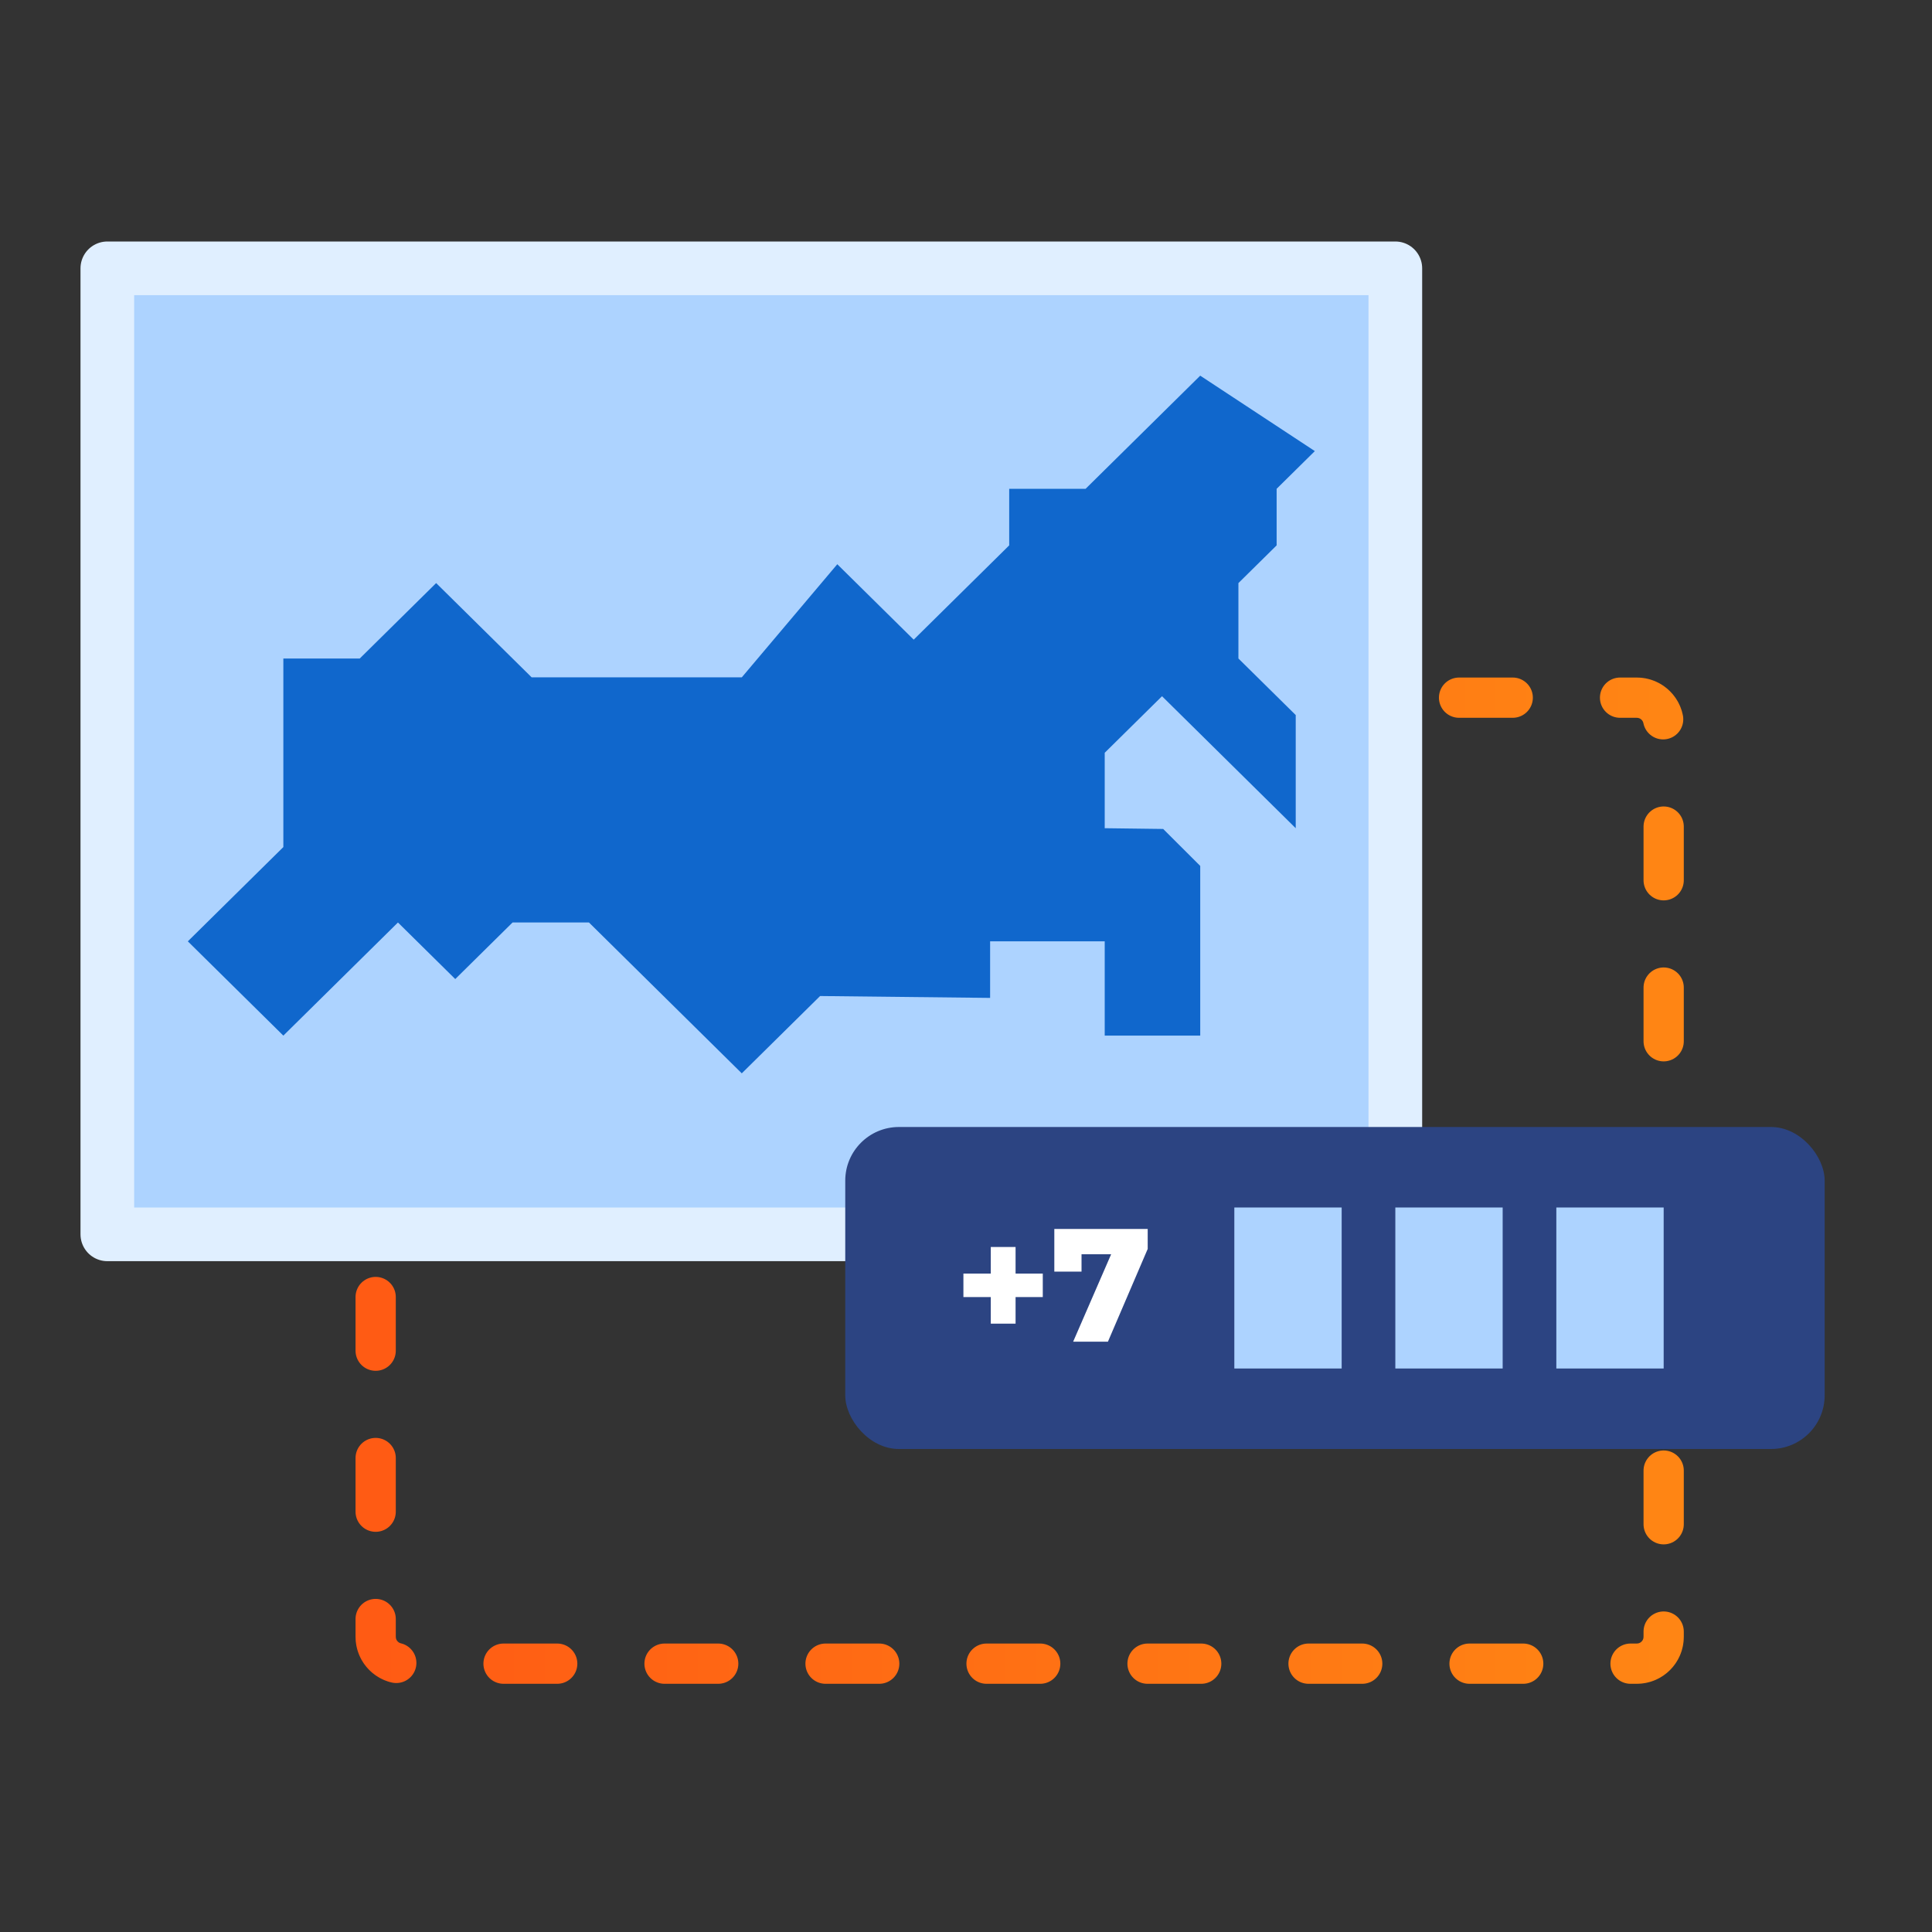
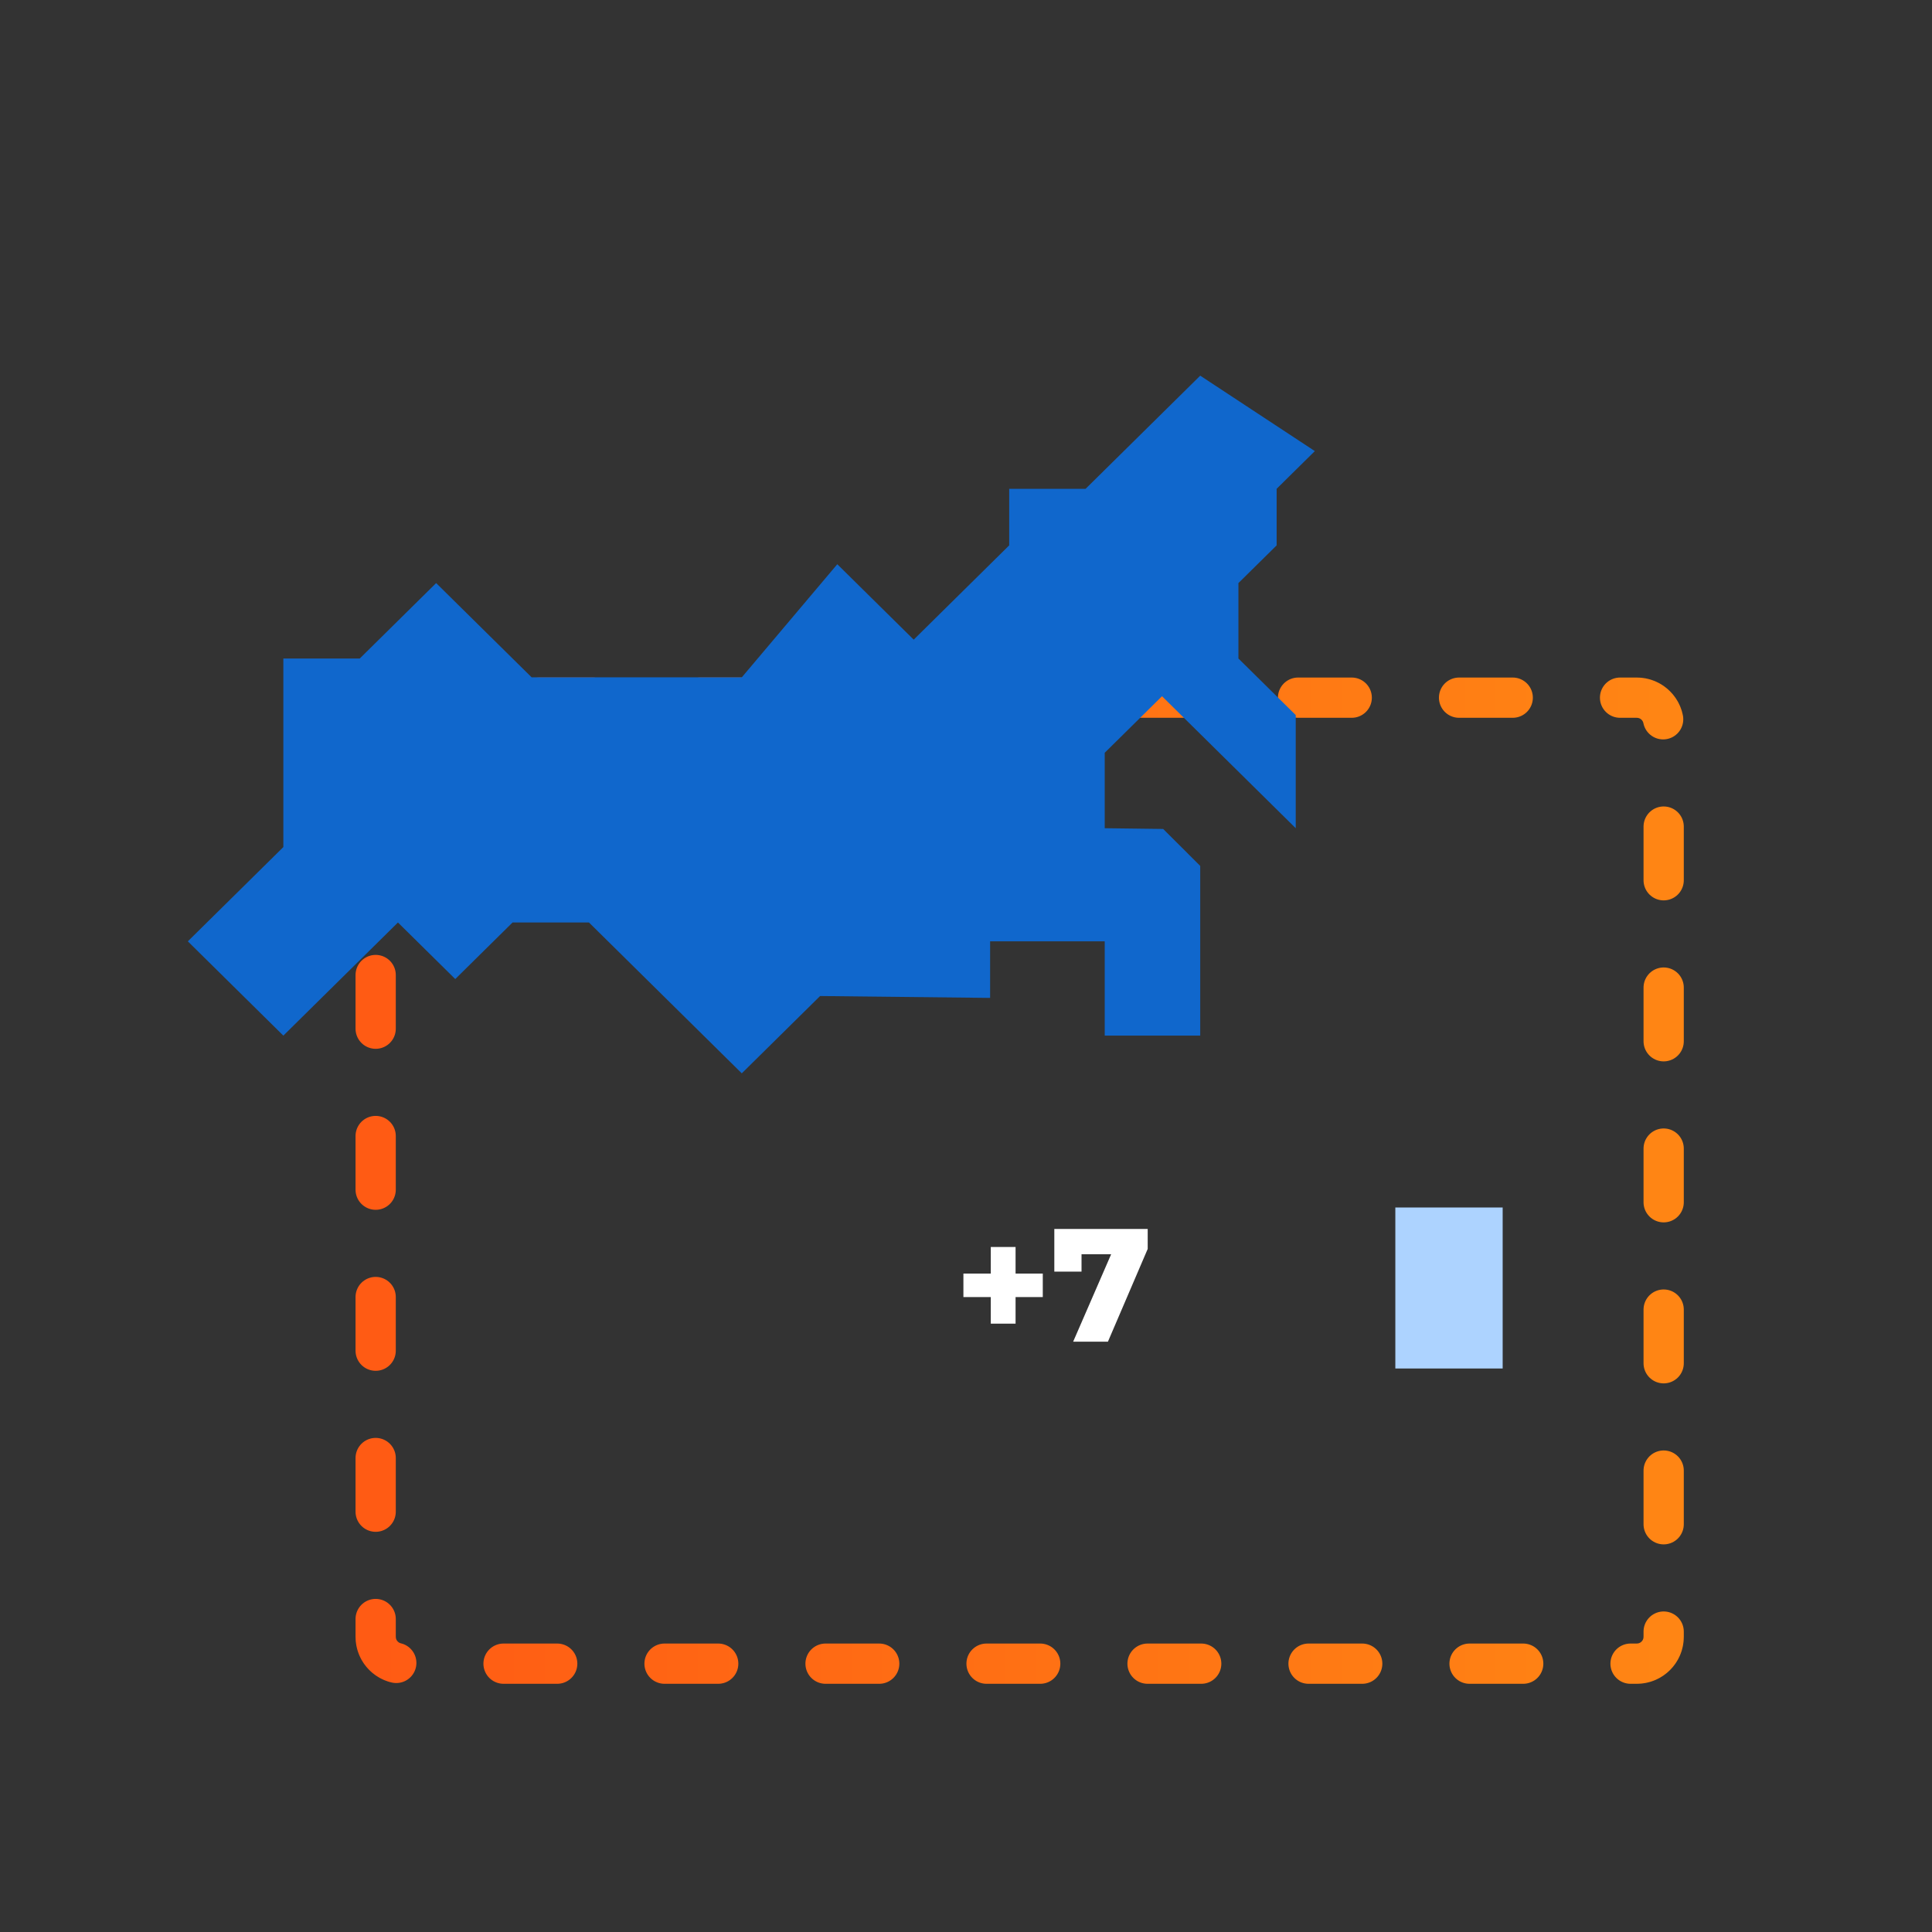
<svg xmlns="http://www.w3.org/2000/svg" width="144" height="144" viewBox="0 0 144 144" fill="none">
  <rect x="0" y="0" width="144" height="144" fill="#333333" stroke="none" />
  <path d="M68.186 52H30C28.895 52 28 52.895 28 54V122C28 123.105 28.895 124 30 124H68.186H122C123.105 124 124 123.105 124 122V54C124 52.895 123.105 52 122 52H73.488" stroke="url(#paint0_linear_10314_39844)" stroke-width="3" stroke-miterlimit="10" stroke-linecap="round" stroke-dasharray="4 8" />
-   <path d="M8 92V20H104V92H48.186H8Z" fill="#ADD3FF" stroke="#E0EFFF" stroke-width="4" stroke-miterlimit="10" stroke-linejoin="round" />
  <path d="M48.169 50.486H39.627L32.508 43.459L26.814 49.081H21.119V63.135L14 70.162L21.119 77.189L29.661 68.757L33.932 72.973L38.203 68.757H43.898L55.288 80L61.125 74.238L73.797 74.378V70.162H82.339V77.189H89.458V64.54L86.696 61.786L82.339 61.73V56.108L86.61 51.892L96.576 61.73V53.297L92.305 49.081V43.459L95.153 40.649V36.432L98 33.622L89.458 28L80.915 36.432H75.22V40.649L68.102 47.676L62.407 42.054L55.288 50.486H52.441" fill="#1067CC" />
-   <rect x="63" y="84" width="73" height="24" rx="4" fill="#2C4482" />
  <path d="M77.723 96.676H75.695V98.656H73.847V96.676H71.807V94.924H73.847V92.944H75.695V94.924H77.723V96.676ZM85.543 91.6V93.088L82.579 100H79.987L82.819 93.484H80.611V94.78H78.583V91.6H85.543Z" fill="white" />
-   <rect x="92" y="90" width="8" height="12" fill="#ADD3FF" />
  <rect x="104" y="90" width="8" height="12" fill="#ADD3FF" />
-   <rect x="116" y="90" width="8" height="12" fill="#ADD3FF" />
  <defs>
    <linearGradient id="paint0_linear_10314_39844" x1="28" y1="88" x2="135.5" y2="88" gradientUnits="userSpaceOnUse">
      <stop stop-color="#FF5B14" />
      <stop offset="1" stop-color="#FF8A14" />
    </linearGradient>
  </defs>
</svg>